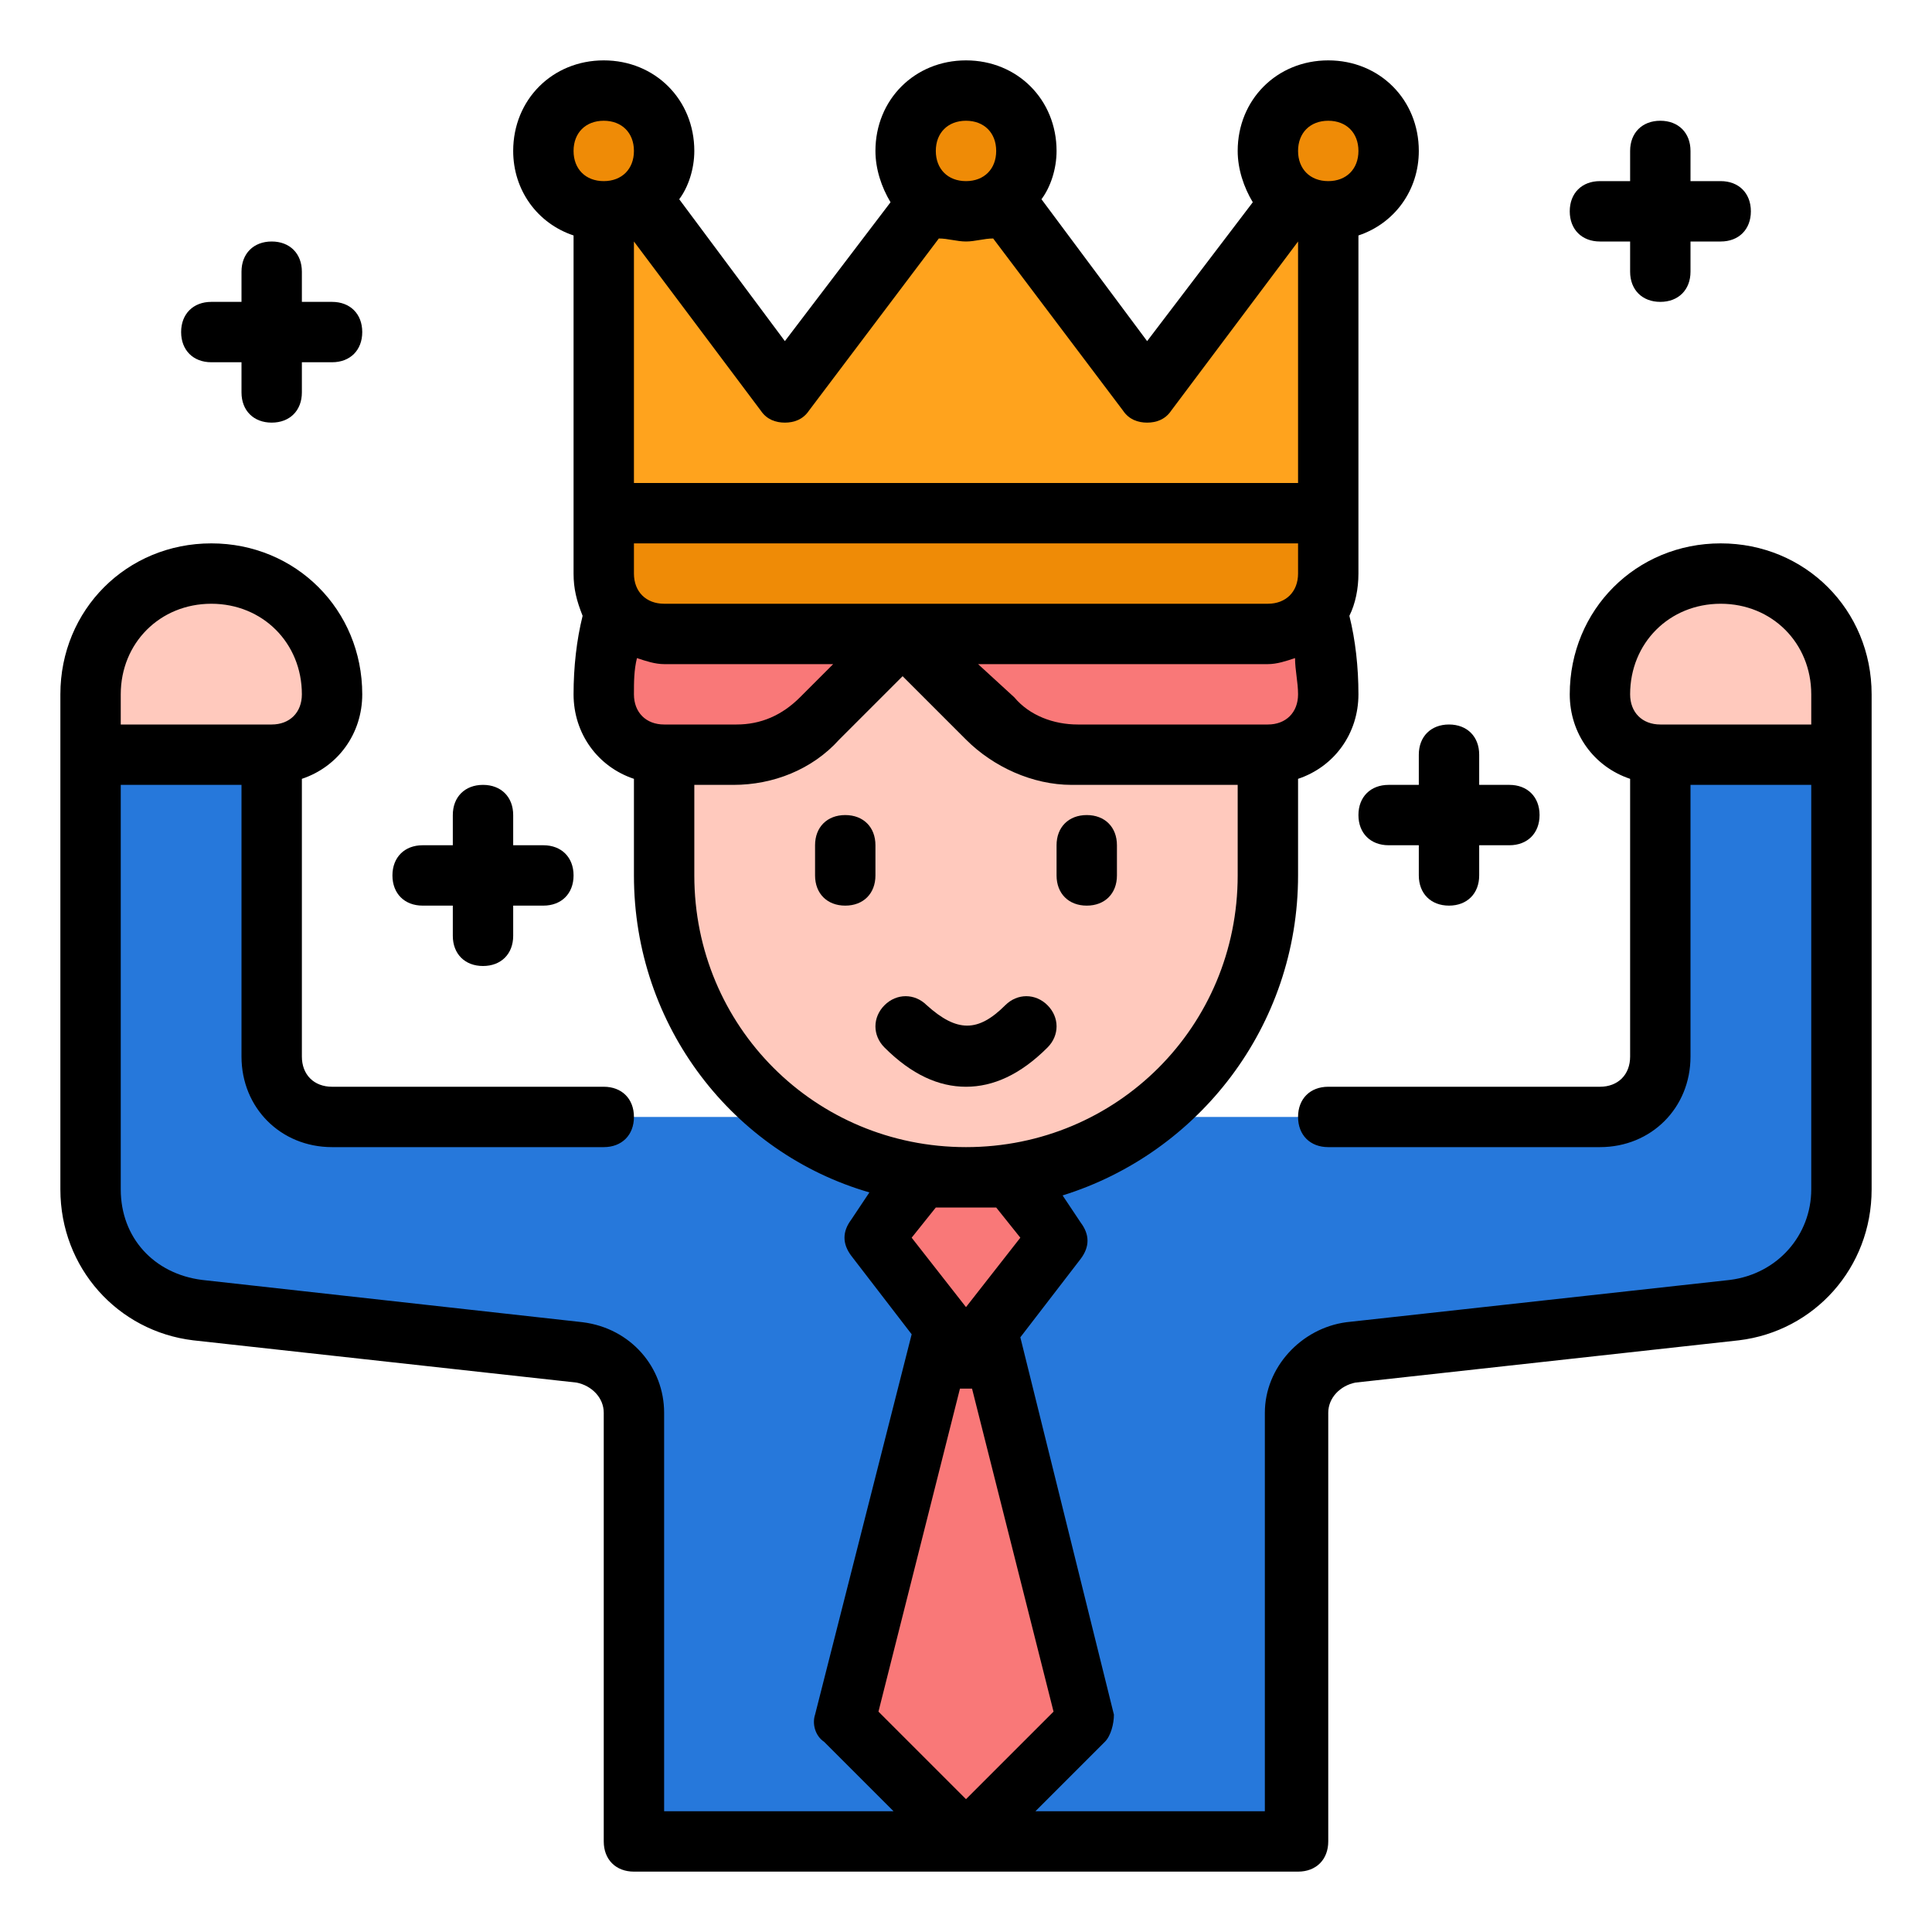
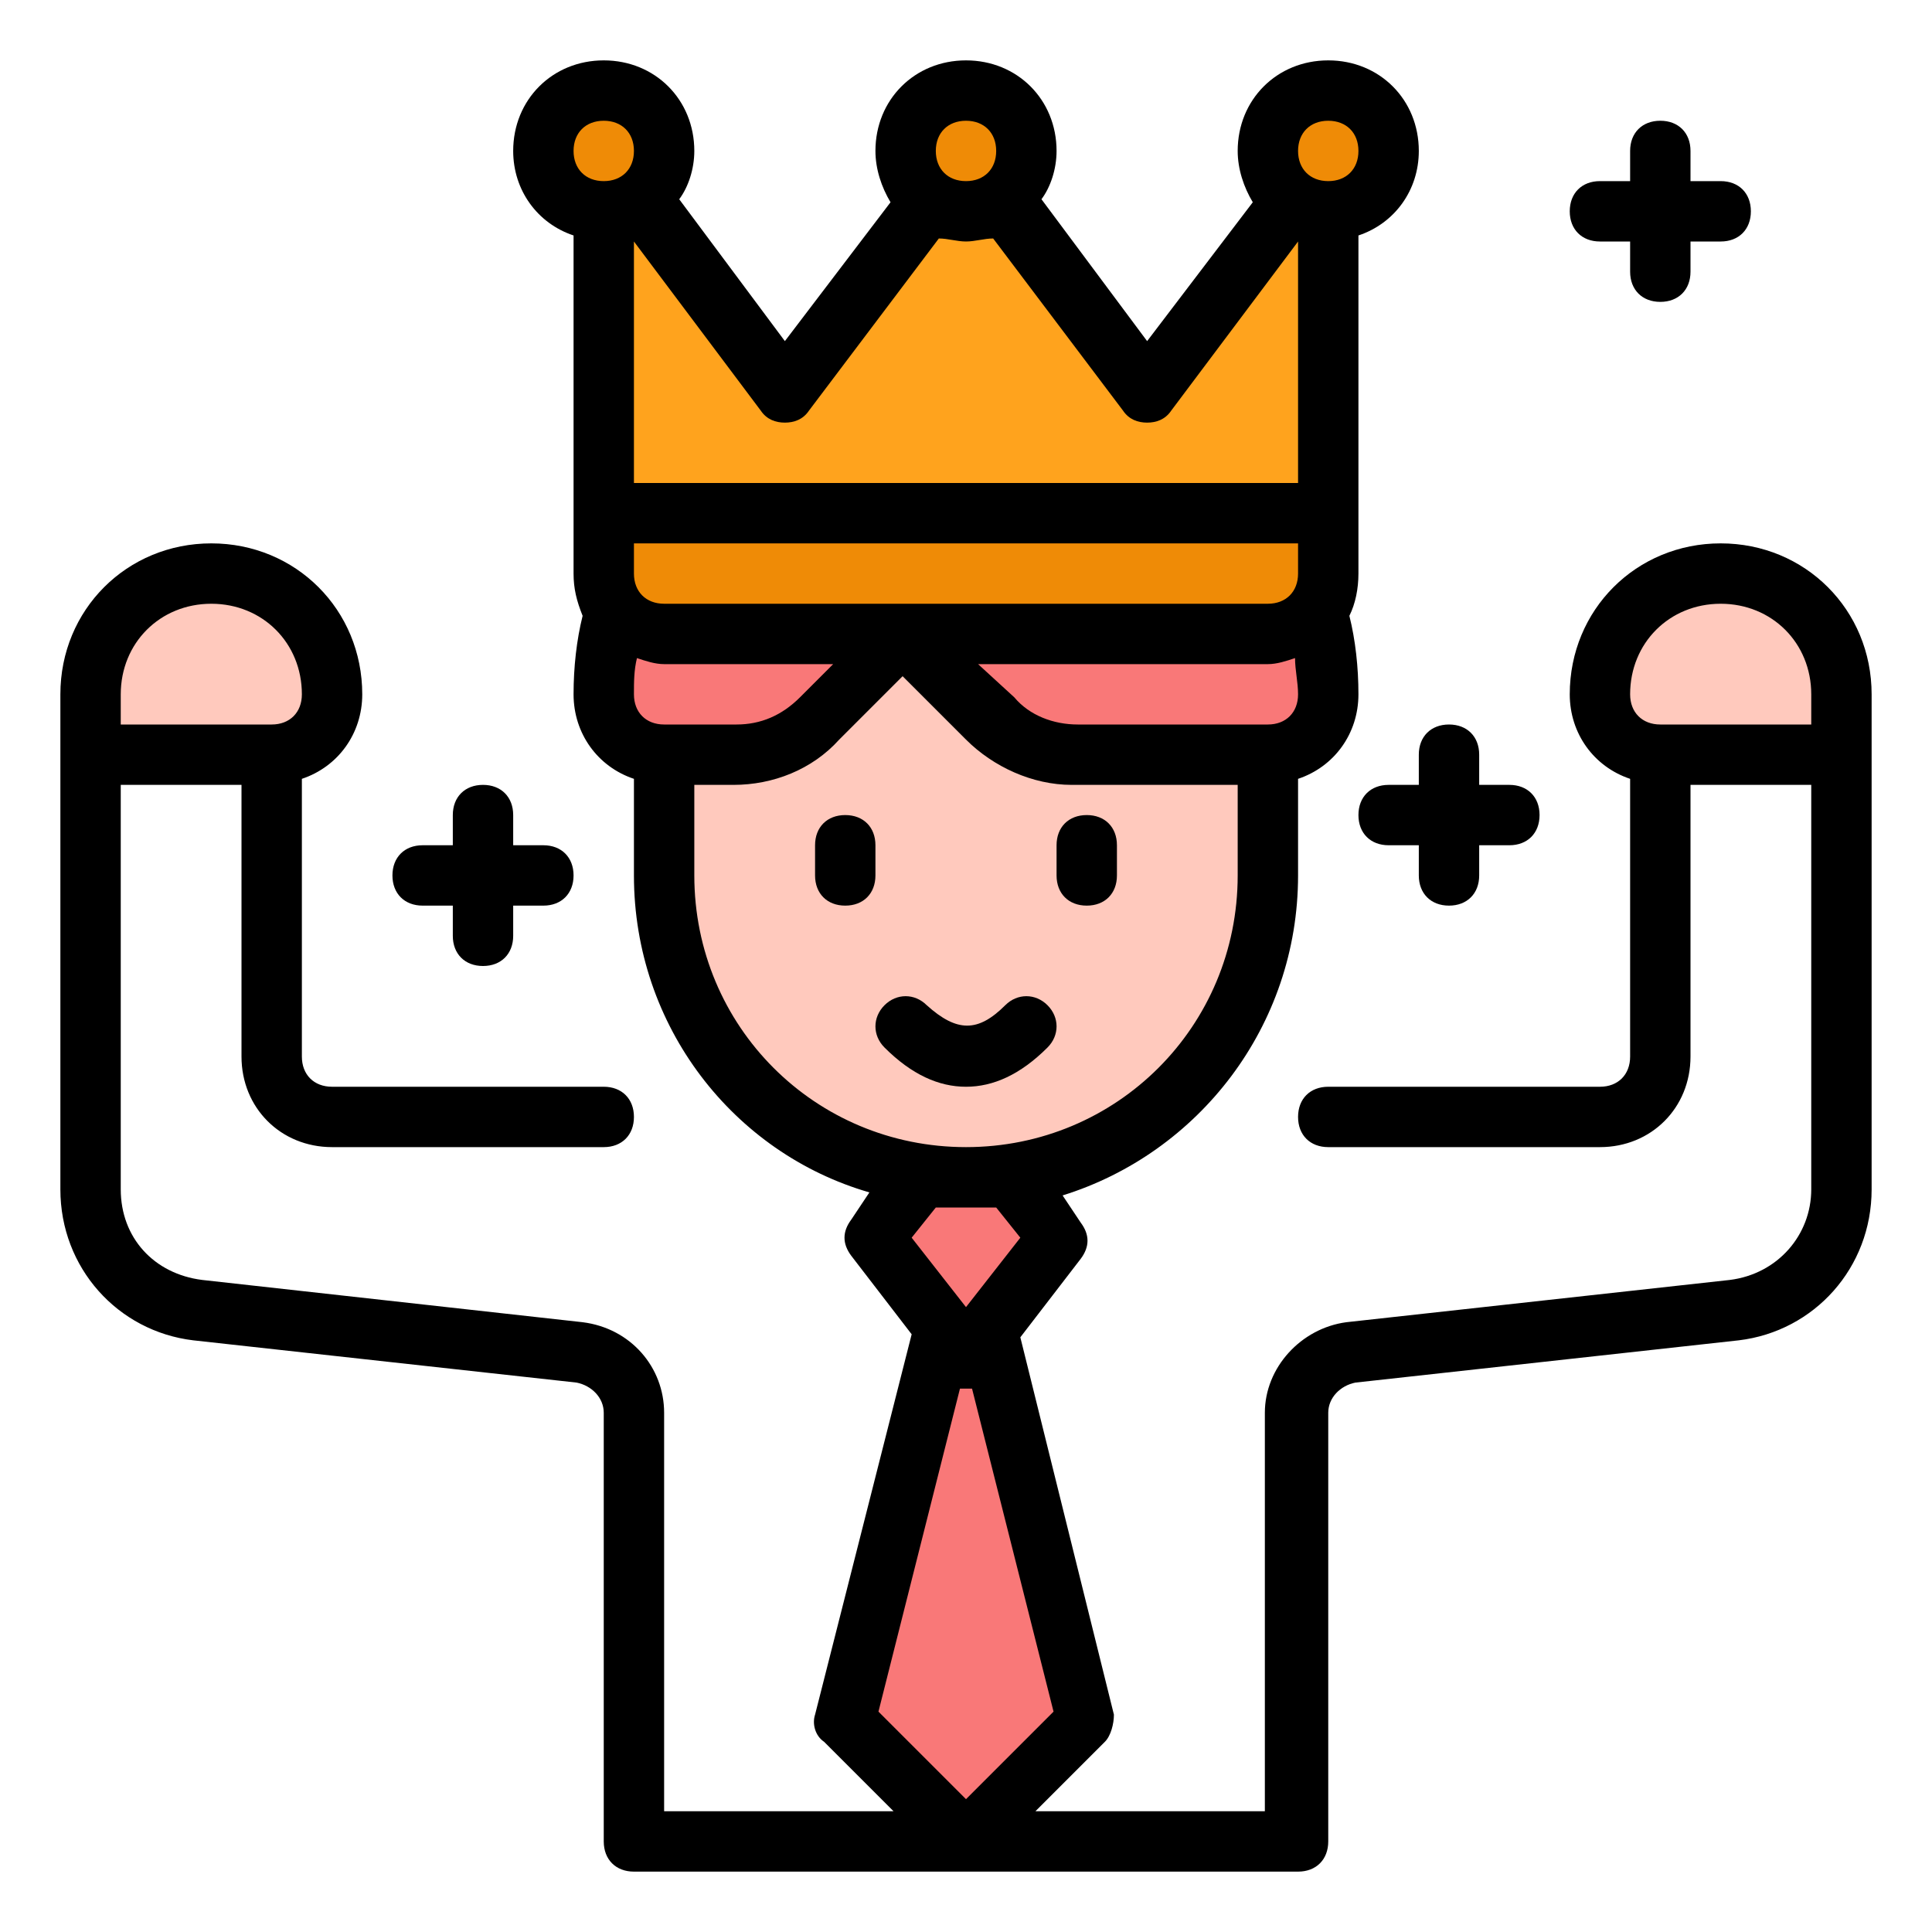
<svg xmlns="http://www.w3.org/2000/svg" version="1.1" x="0px" y="0px" viewBox="0 0 64 64" xml:space="preserve">
  <g id="Layer_1">
</g>
  <g id="draft" display="none">
    <path display="inline" fill="#00A89C" stroke="#000000" stroke-width="2" stroke-linecap="round" stroke-linejoin="round" stroke-miterlimit="10" d="M55,25v10c0,1.1-0.9,2-2,2H11c-1.1,0-2-0.9-2-2V25H3v14.4c0,2,1.5,3.8,3.6,4l12.7,1.4c1,0.1,1.8,1,1.8,2V61h22V46.8   c0-1,0.8-1.9,1.8-2l12.7-1.4c2-0.2,3.6-1.9,3.6-4V25H55z" />
    <polygon display="inline" fill="#00A89C" stroke="#000000" stroke-width="2" stroke-linecap="round" stroke-linejoin="round" stroke-miterlimit="10" points="32,41 28,57 32,61 36,57" />
-     <polygon display="inline" fill="#00A89C" stroke="#000000" stroke-width="2" stroke-linecap="round" stroke-linejoin="round" stroke-miterlimit="10" points="32,37 29,41 32,45 35,41" />
    <path display="inline" fill="#F05A24" stroke="#000000" stroke-width="2" stroke-linecap="round" stroke-linejoin="round" stroke-miterlimit="10" d="M32,39L32,39c-5.5,0-10-4.5-10-10V19h20v10C42,34.5,37.5,39,32,39z" />
    <path display="inline" fill="#F6921E" stroke="#000000" stroke-width="2" stroke-linecap="round" stroke-linejoin="round" stroke-miterlimit="10" d="M34,13h-4c-5.5,0-10,4.5-10,10v0c0,1.1,0.9,2,2,2h2.3c1.1,0,2.1-0.4,2.8-1.2L30,21l2.8,2.8c0.8,0.8,1.8,1.2,2.8,1.2H42   c1.1,0,2-0.9,2-2v0C44,17.5,39.5,13,34,13z" />
    <line display="inline" fill="none" stroke="#000000" stroke-width="2" stroke-linecap="round" stroke-linejoin="round" stroke-miterlimit="10" x1="28" y1="28" x2="28" y2="29" />
-     <line display="inline" fill="none" stroke="#000000" stroke-width="2" stroke-linecap="round" stroke-linejoin="round" stroke-miterlimit="10" x1="36" y1="28" x2="36" y2="29" />
    <path display="inline" fill="none" stroke="#000000" stroke-width="2" stroke-linecap="round" stroke-linejoin="round" stroke-miterlimit="10" d="M30,34c1.3,1.3,2.7,1.3,4,0" />
    <path display="inline" fill="#F6921E" stroke="#000000" stroke-width="2" stroke-linecap="round" stroke-linejoin="round" stroke-miterlimit="10" d="M42,21H22c-1.1,0-2-0.9-2-2v-2h24v2C44,20.1,43.1,21,42,21z" />
    <polygon display="inline" fill="#F6921E" stroke="#000000" stroke-width="2" stroke-linecap="round" stroke-linejoin="round" stroke-miterlimit="10" points="38,13 32,5 26,13 20,5 20,17 44,17 44,5" />
    <circle display="inline" fill="#F6921E" stroke="#000000" stroke-width="2" stroke-linecap="round" stroke-linejoin="round" stroke-miterlimit="10" cx="32" cy="5" r="2" />
    <circle display="inline" fill="#F6921E" stroke="#000000" stroke-width="2" stroke-linecap="round" stroke-linejoin="round" stroke-miterlimit="10" cx="44" cy="5" r="2" />
    <circle display="inline" fill="#F6921E" stroke="#000000" stroke-width="2" stroke-linecap="round" stroke-linejoin="round" stroke-miterlimit="10" cx="20" cy="5" r="2" />
    <path display="inline" fill="#F05A24" stroke="#000000" stroke-width="2" stroke-linecap="round" stroke-linejoin="round" stroke-miterlimit="10" d="M57,19L57,19c2.2,0,4,1.8,4,4v2h-6c-1.1,0-2-0.9-2-2v0C53,20.8,54.8,19,57,19z" />
    <path display="inline" fill="#F05A24" stroke="#000000" stroke-width="2" stroke-linecap="round" stroke-linejoin="round" stroke-miterlimit="10" d="M7,19L7,19c-2.2,0-4,1.8-4,4v2h6c1.1,0,2-0.9,2-2v0C11,20.8,9.2,19,7,19z" />
    <line display="inline" fill="none" stroke="#000000" stroke-width="2" stroke-linecap="round" stroke-linejoin="round" stroke-miterlimit="10" x1="53" y1="7" x2="57" y2="7" />
    <line display="inline" fill="none" stroke="#000000" stroke-width="2" stroke-linecap="round" stroke-linejoin="round" stroke-miterlimit="10" x1="55" y1="5" x2="55" y2="9" />
    <line display="inline" fill="none" stroke="#000000" stroke-width="2" stroke-linecap="round" stroke-linejoin="round" stroke-miterlimit="10" x1="14" y1="29" x2="18" y2="29" />
    <line display="inline" fill="none" stroke="#000000" stroke-width="2" stroke-linecap="round" stroke-linejoin="round" stroke-miterlimit="10" x1="16" y1="27" x2="16" y2="31" />
    <line display="inline" fill="none" stroke="#000000" stroke-width="2" stroke-linecap="round" stroke-linejoin="round" stroke-miterlimit="10" x1="46" y1="27" x2="50" y2="27" />
    <line display="inline" fill="none" stroke="#000000" stroke-width="2" stroke-linecap="round" stroke-linejoin="round" stroke-miterlimit="10" x1="48" y1="25" x2="48" y2="29" />
    <line display="inline" fill="none" stroke="#000000" stroke-width="2" stroke-linecap="round" stroke-linejoin="round" stroke-miterlimit="10" x1="7" y1="11" x2="11" y2="11" />
    <line display="inline" fill="none" stroke="#000000" stroke-width="2" stroke-linecap="round" stroke-linejoin="round" stroke-miterlimit="10" x1="9" y1="9" x2="9" y2="13" />
  </g>
  <g id="color">
-     <path fill="#2678DB" d="M55,25v10c0,1.1-0.9,2-2,2H11c-1.1,0-2-0.9-2-2V25H3v14.4c0,2,1.5,3.8,3.6,4l12.7,1.4c1,0.1,1.8,1,1.8,2V61   h22V46.8c0-1,0.8-1.9,1.8-2l12.7-1.4c2-0.2,3.6-1.9,3.6-4V25H55z" />
    <polygon fill="#F97878" points="32,41 28,57 32,61 36,57" />
    <polygon fill="#F97878" points="32,37 29,41 32,45 35,41" />
    <path fill="#FFC9BD" d="M32,39L32,39c-5.5,0-10-4.5-10-10V19h20v10C42,34.5,37.5,39,32,39z" />
    <path fill="#F97878" d="M34,13h-4c-5.5,0-10,4.5-10,10v0c0,1.1,0.9,2,2,2h2.3c1.1,0,2.1-0.4,2.8-1.2L30,21l2.8,2.8   c0.8,0.8,1.8,1.2,2.8,1.2H42c1.1,0,2-0.9,2-2v0C44,17.5,39.5,13,34,13z" />
    <path fill="#EF8B06" d="M42,21H22c-1.1,0-2-0.9-2-2v-2h24v2C44,20.1,43.1,21,42,21z" />
    <polygon fill="#FFA31D" points="38,13 32,5 26,13 20,5 20,17 44,17 44,5" />
    <circle fill="#EF8B06" cx="32" cy="5" r="2" />
    <circle fill="#EF8B06" cx="44" cy="5" r="2" />
    <circle fill="#EF8B06" cx="20" cy="5" r="2" />
    <path fill="#FFC9BD" d="M57,19L57,19c2.2,0,4,1.8,4,4v2h-6c-1.1,0-2-0.9-2-2v0C53,20.8,54.8,19,57,19z" />
    <path fill="#FFC9BD" d="M7,19L7,19c-2.2,0-4,1.8-4,4v2h6c1.1,0,2-0.9,2-2v0C11,20.8,9.2,19,7,19z" />
    <g>
      <path d="M29,28c0-0.6-0.4-1-1-1s-1,0.4-1,1v1c0,0.6,0.4,1,1,1s1-0.4,1-1V28z" />
      <path d="M36,30c0.6,0,1-0.4,1-1v-1c0-0.6-0.4-1-1-1s-1,0.4-1,1v1C35,29.6,35.4,30,36,30z" />
      <path d="M34.7,34.7c0.4-0.4,0.4-1,0-1.4s-1-0.4-1.4,0c-0.9,0.9-1.6,0.9-2.6,0c-0.4-0.4-1-0.4-1.4,0s-0.4,1,0,1.4    c0.9,0.9,1.8,1.3,2.7,1.3C32.9,36,33.8,35.6,34.7,34.7z" />
      <path d="M57,18c-2.8,0-5,2.2-5,5c0,1.3,0.8,2.4,2,2.8V35c0,0.6-0.4,1-1,1h-9c-0.6,0-1,0.4-1,1s0.4,1,1,1h9c1.7,0,3-1.3,3-3v-9h4    v13.4c0,1.5-1.1,2.8-2.7,3l-12.7,1.4c-1.5,0.2-2.7,1.5-2.7,3V60h-7.6l2.3-2.3c0.2-0.2,0.3-0.6,0.3-0.9l-3.1-12.5l2-2.6    c0.3-0.4,0.3-0.8,0-1.2l-0.6-0.9C39.7,38.2,43,34,43,29v-3.2c1.2-0.4,2-1.5,2-2.8c0-0.9-0.1-1.8-0.3-2.6c0.2-0.4,0.3-0.9,0.3-1.4    v-2V7.8c1.2-0.4,2-1.5,2-2.8c0-1.7-1.3-3-3-3s-3,1.3-3,3c0,0.6,0.2,1.2,0.5,1.7L38,11.3l-3.5-4.7C34.8,6.2,35,5.6,35,5    c0-1.7-1.3-3-3-3s-3,1.3-3,3c0,0.6,0.2,1.2,0.5,1.7L26,11.3l-3.5-4.7C22.8,6.2,23,5.6,23,5c0-1.7-1.3-3-3-3s-3,1.3-3,3    c0,1.3,0.8,2.4,2,2.8V17v2c0,0.5,0.1,0.9,0.3,1.4C19.1,21.2,19,22.1,19,23c0,1.3,0.8,2.4,2,2.8V29c0,5,3.3,9.2,7.8,10.5l-0.6,0.9    c-0.3,0.4-0.3,0.8,0,1.2l2,2.6L27,56.8c-0.1,0.3,0,0.7,0.3,0.9l2.3,2.3H22V46.8c0-1.5-1.1-2.8-2.7-3L6.7,42.4    C5.1,42.2,4,41,4,39.4V26h4v9c0,1.7,1.3,3,3,3h9c0.6,0,1-0.4,1-1s-0.4-1-1-1h-9c-0.6,0-1-0.4-1-1v-9.2c1.2-0.4,2-1.5,2-2.8    c0-2.8-2.2-5-5-5s-5,2.2-5,5v16.4c0,2.6,1.9,4.7,4.4,5l12.7,1.4c0.5,0.1,0.9,0.5,0.9,1V61c0,0.6,0.4,1,1,1h22c0.6,0,1-0.4,1-1    V46.8c0-0.5,0.4-0.9,0.9-1l12.7-1.4c2.5-0.3,4.4-2.4,4.4-5V23C62,20.2,59.8,18,57,18z M42,24h-6.3c-0.8,0-1.6-0.3-2.1-0.9L32.4,22    H42c0.3,0,0.6-0.1,0.9-0.2c0,0.4,0.1,0.8,0.1,1.2C43,23.6,42.6,24,42,24z M22,24c-0.6,0-1-0.4-1-1c0-0.4,0-0.8,0.1-1.2    c0.3,0.1,0.6,0.2,0.9,0.2h5.6l-1.1,1.1c-0.6,0.6-1.3,0.9-2.1,0.9H22z M43,19c0,0.6-0.4,1-1,1H22c-0.6,0-1-0.4-1-1v-1h22V19z M44,4    c0.6,0,1,0.4,1,1s-0.4,1-1,1s-1-0.4-1-1S43.4,4,44,4z M32,4c0.6,0,1,0.4,1,1s-0.4,1-1,1s-1-0.4-1-1S31.4,4,32,4z M26,14    c0.3,0,0.6-0.1,0.8-0.4l4.3-5.7C31.4,7.9,31.7,8,32,8c0.3,0,0.6-0.1,0.9-0.1l4.3,5.7c0.2,0.3,0.5,0.4,0.8,0.4s0.6-0.1,0.8-0.4    L43,8v8H21V8l4.2,5.6C25.4,13.9,25.7,14,26,14z M20,4c0.6,0,1,0.4,1,1s-0.4,1-1,1s-1-0.4-1-1S19.4,4,20,4z M23,29v-3h1.3    c1.3,0,2.6-0.5,3.5-1.5l2.1-2.1l2.1,2.1c0.9,0.9,2.2,1.5,3.5,1.5H41v3c0,5-4,9-9,9S23,34,23,29z M32,40c0.3,0,0.6,0,1,0l0.8,1    L32,43.3L30.2,41l0.8-1C31.4,40,31.7,40,32,40z M31.8,46c0.1,0,0.1,0,0.2,0s0.1,0,0.2,0l2.7,10.7L32,59.6l-2.9-2.9L31.8,46z M4,23    c0-1.7,1.3-3,3-3s3,1.3,3,3c0,0.6-0.4,1-1,1H4V23z M55,24c-0.6,0-1-0.4-1-1c0-1.7,1.3-3,3-3s3,1.3,3,3v1H55z" />
      <path d="M53,8h1v1c0,0.6,0.4,1,1,1s1-0.4,1-1V8h1c0.6,0,1-0.4,1-1s-0.4-1-1-1h-1V5c0-0.6-0.4-1-1-1s-1,0.4-1,1v1h-1    c-0.6,0-1,0.4-1,1S52.4,8,53,8z" />
      <path d="M14,30h1v1c0,0.6,0.4,1,1,1s1-0.4,1-1v-1h1c0.6,0,1-0.4,1-1s-0.4-1-1-1h-1v-1c0-0.6-0.4-1-1-1s-1,0.4-1,1v1h-1    c-0.6,0-1,0.4-1,1S13.4,30,14,30z" />
      <path d="M47,26h-1c-0.6,0-1,0.4-1,1s0.4,1,1,1h1v1c0,0.6,0.4,1,1,1s1-0.4,1-1v-1h1c0.6,0,1-0.4,1-1s-0.4-1-1-1h-1v-1    c0-0.6-0.4-1-1-1s-1,0.4-1,1V26z" />
-       <path d="M7,12h1v1c0,0.6,0.4,1,1,1s1-0.4,1-1v-1h1c0.6,0,1-0.4,1-1s-0.4-1-1-1h-1V9c0-0.6-0.4-1-1-1S8,8.4,8,9v1H7    c-0.6,0-1,0.4-1,1S6.4,12,7,12z" />
    </g>
  </g>
  <g id="flat" display="none">
    <path display="inline" fill="#2678DB" d="M55,25v10c0,1.1-0.9,2-2,2H11c-1.1,0-2-0.9-2-2V25H3v14.4c0,2,1.5,3.8,3.6,4l12.7,1.4   c1,0.1,1.8,1,1.8,2V61h22V46.8c0-1,0.8-1.9,1.8-2l12.7-1.4c2-0.2,3.6-1.9,3.6-4V25H55z" />
    <polygon display="inline" fill="#F97878" points="32,41 28,57 32,61 36,57" />
    <polygon display="inline" fill="#F97878" points="32,37 29,41 32,45 35,41" />
    <path display="inline" fill="#FFC9BD" d="M32,39L32,39c-5.5,0-10-4.5-10-10V19h20v10C42,34.5,37.5,39,32,39z" />
    <path display="inline" fill="#F97878" d="M34,13h-4c-5.5,0-10,4.5-10,10v0c0,1.1,0.9,2,2,2h2.3c1.1,0,2.1-0.4,2.8-1.2L30,21   l2.8,2.8c0.8,0.8,1.8,1.2,2.8,1.2H42c1.1,0,2-0.9,2-2v0C44,17.5,39.5,13,34,13z" />
    <path display="inline" fill="#EF8B06" d="M42,21H22c-1.1,0-2-0.9-2-2v-2h24v2C44,20.1,43.1,21,42,21z" />
    <polygon display="inline" fill="#FFA31D" points="38,13 32,5 26,13 20,5 20,17 44,17 44,5" />
    <circle display="inline" fill="#FFA31D" cx="32" cy="5" r="2" />
    <circle display="inline" fill="#FFA31D" cx="44" cy="5" r="2" />
    <circle display="inline" fill="#FFA31D" cx="20" cy="5" r="2" />
    <path display="inline" fill="#FFC9BD" d="M57,19L57,19c2.2,0,4,1.8,4,4v2h-6c-1.1,0-2-0.9-2-2v0C53,20.8,54.8,19,57,19z" />
    <path display="inline" fill="#FFC9BD" d="M7,19L7,19c-2.2,0-4,1.8-4,4v2h6c1.1,0,2-0.9,2-2v0C11,20.8,9.2,19,7,19z" />
    <path display="inline" fill="#2678DB" d="M29,28c0-0.6-0.4-1-1-1s-1,0.4-1,1v1c0,0.6,0.4,1,1,1s1-0.4,1-1V28z" />
    <path display="inline" fill="#2678DB" d="M36,30c0.6,0,1-0.4,1-1v-1c0-0.6-0.4-1-1-1s-1,0.4-1,1v1C35,29.6,35.4,30,36,30z" />
-     <path display="inline" fill="#F97878" d="M34.7,34.7c0.4-0.4,0.4-1,0-1.4s-1-0.4-1.4,0c-0.9,0.9-1.6,0.9-2.6,0   c-0.4-0.4-1-0.4-1.4,0s-0.4,1,0,1.4c0.9,0.9,1.8,1.3,2.7,1.3C32.9,36,33.8,35.6,34.7,34.7z" />
+     <path display="inline" fill="#F97878" d="M34.7,34.7c0.4-0.4,0.4-1,0-1.4s-1-0.4-1.4,0c-0.9,0.9-1.6,0.9-2.6,0   c-0.4-0.4-1-0.4-1.4,0s-0.4,1,0,1.4c0.9,0.9,1.8,1.3,2.7,1.3z" />
    <path display="inline" fill="#FFA31D" d="M53,8h1v1c0,0.6,0.4,1,1,1s1-0.4,1-1V8h1c0.6,0,1-0.4,1-1s-0.4-1-1-1h-1V5   c0-0.6-0.4-1-1-1s-1,0.4-1,1v1h-1c-0.6,0-1,0.4-1,1S52.4,8,53,8z" />
    <path display="inline" fill="#FFA31D" d="M14,30h1v1c0,0.6,0.4,1,1,1s1-0.4,1-1v-1h1c0.6,0,1-0.4,1-1s-0.4-1-1-1h-1v-1   c0-0.6-0.4-1-1-1s-1,0.4-1,1v1h-1c-0.6,0-1,0.4-1,1S13.4,30,14,30z" />
    <path display="inline" fill="#FFA31D" d="M47,26h-1c-0.6,0-1,0.4-1,1s0.4,1,1,1h1v1c0,0.6,0.4,1,1,1s1-0.4,1-1v-1h1   c0.6,0,1-0.4,1-1s-0.4-1-1-1h-1v-1c0-0.6-0.4-1-1-1s-1,0.4-1,1V26z" />
    <path display="inline" fill="#FFA31D" d="M7,12h1v1c0,0.6,0.4,1,1,1s1-0.4,1-1v-1h1c0.6,0,1-0.4,1-1s-0.4-1-1-1h-1V9   c0-0.6-0.4-1-1-1S8,8.4,8,9v1H7c-0.6,0-1,0.4-1,1S6.4,12,7,12z" />
  </g>
  <g id="line" display="none">
    <path display="inline" fill="none" stroke="#000000" stroke-width="2" stroke-linecap="round" stroke-linejoin="round" stroke-miterlimit="10" d="M20,37h-9c-1.1,0-2-0.9-2-2V25H3v14.4c0,2,1.5,3.8,3.6,4l12.7,1.4c1,0.1,1.8,1,1.8,2V61h22V46.8c0-1,0.8-1.9,1.8-2l12.7-1.4   c2-0.2,3.6-1.9,3.6-4V25h-6v10c0,1.1-0.9,2-2,2h-9" />
    <polyline display="inline" fill="none" stroke="#000000" stroke-width="2" stroke-linecap="round" stroke-linejoin="round" stroke-miterlimit="10" points="31.2,44.3 28,57 32,61 36,57 32.8,44.2" />
    <polyline display="inline" fill="none" stroke="#000000" stroke-width="2" stroke-linecap="round" stroke-linejoin="round" stroke-miterlimit="10" points="30.4,39.1 29,41 32,45 35,41 33.5,39" />
    <path display="inline" fill="none" stroke="#000000" stroke-width="2" stroke-linecap="round" stroke-linejoin="round" stroke-miterlimit="10" d="M42,25.3V29c0,5.5-4.5,10-10,10h0c-5.5,0-10-4.5-10-10v-3.9" />
    <path display="inline" fill="none" stroke="#000000" stroke-width="2" stroke-linecap="round" stroke-linejoin="round" stroke-miterlimit="10" d="M20.4,20.4C20.1,21.2,20,22.1,20,23v0c0,1.1,0.9,2,2,2h2.3c1.1,0,2.1-0.4,2.8-1.2L30,21l2.8,2.8c0.8,0.8,1.8,1.2,2.8,1.2H42   c1.1,0,2-0.9,2-2v0c0-0.9-0.1-1.8-0.4-2.6" />
    <line display="inline" fill="none" stroke="#000000" stroke-width="2" stroke-linecap="round" stroke-linejoin="round" stroke-miterlimit="10" x1="28" y1="28" x2="28" y2="29" />
    <line display="inline" fill="none" stroke="#000000" stroke-width="2" stroke-linecap="round" stroke-linejoin="round" stroke-miterlimit="10" x1="36" y1="28" x2="36" y2="29" />
    <path display="inline" fill="none" stroke="#000000" stroke-width="2" stroke-linecap="round" stroke-linejoin="round" stroke-miterlimit="10" d="M30,34c1.3,1.3,2.7,1.3,4,0" />
    <path display="inline" fill="none" stroke="#000000" stroke-width="2" stroke-linecap="round" stroke-linejoin="round" stroke-miterlimit="10" d="M42,21H22c-1.1,0-2-0.9-2-2v-2h24v2C44,20.1,43.1,21,42,21z" />
    <polyline display="inline" fill="none" stroke="#000000" stroke-width="2" stroke-linecap="round" stroke-linejoin="round" stroke-miterlimit="10" points="20,7.2 20,17 44,17 44,7" />
    <polyline display="inline" fill="none" stroke="#000000" stroke-width="2" stroke-linecap="round" stroke-linejoin="round" stroke-miterlimit="10" points="30.7,6.7 26,13 21.3,6.7" />
    <polyline display="inline" fill="none" stroke="#000000" stroke-width="2" stroke-linecap="round" stroke-linejoin="round" stroke-miterlimit="10" points="42.7,6.7 38,13 33.3,6.8" />
    <circle display="inline" fill="none" stroke="#000000" stroke-width="2" stroke-linecap="round" stroke-linejoin="round" stroke-miterlimit="10" cx="32" cy="5" r="2" />
    <circle display="inline" fill="none" stroke="#000000" stroke-width="2" stroke-linecap="round" stroke-linejoin="round" stroke-miterlimit="10" cx="44" cy="5" r="2" />
    <circle display="inline" fill="none" stroke="#000000" stroke-width="2" stroke-linecap="round" stroke-linejoin="round" stroke-miterlimit="10" cx="20" cy="5" r="2" />
    <path display="inline" fill="none" stroke="#000000" stroke-width="2" stroke-linecap="round" stroke-linejoin="round" stroke-miterlimit="10" d="M57,19L57,19c2.2,0,4,1.8,4,4v2h-6c-1.1,0-2-0.9-2-2v0C53,20.8,54.8,19,57,19z" />
    <path display="inline" fill="none" stroke="#000000" stroke-width="2" stroke-linecap="round" stroke-linejoin="round" stroke-miterlimit="10" d="M7,19L7,19c-2.2,0-4,1.8-4,4v2h6c1.1,0,2-0.9,2-2v0C11,20.8,9.2,19,7,19z" />
    <line display="inline" fill="none" stroke="#000000" stroke-width="2" stroke-linecap="round" stroke-linejoin="round" stroke-miterlimit="10" x1="53" y1="7" x2="57" y2="7" />
    <line display="inline" fill="none" stroke="#000000" stroke-width="2" stroke-linecap="round" stroke-linejoin="round" stroke-miterlimit="10" x1="55" y1="5" x2="55" y2="9" />
    <line display="inline" fill="none" stroke="#000000" stroke-width="2" stroke-linecap="round" stroke-linejoin="round" stroke-miterlimit="10" x1="14" y1="29" x2="18" y2="29" />
    <line display="inline" fill="none" stroke="#000000" stroke-width="2" stroke-linecap="round" stroke-linejoin="round" stroke-miterlimit="10" x1="16" y1="27" x2="16" y2="31" />
    <line display="inline" fill="none" stroke="#000000" stroke-width="2" stroke-linecap="round" stroke-linejoin="round" stroke-miterlimit="10" x1="46" y1="27" x2="50" y2="27" />
    <line display="inline" fill="none" stroke="#000000" stroke-width="2" stroke-linecap="round" stroke-linejoin="round" stroke-miterlimit="10" x1="48" y1="25" x2="48" y2="29" />
    <line display="inline" fill="none" stroke="#000000" stroke-width="2" stroke-linecap="round" stroke-linejoin="round" stroke-miterlimit="10" x1="7" y1="11" x2="11" y2="11" />
    <line display="inline" fill="none" stroke="#000000" stroke-width="2" stroke-linecap="round" stroke-linejoin="round" stroke-miterlimit="10" x1="9" y1="9" x2="9" y2="13" />
  </g>
  <g id="line_x5F_cp" display="none">
    <g display="inline">
      <path d="M29,28c0-0.6-0.4-1-1-1s-1,0.4-1,1v1c0,0.6,0.4,1,1,1s1-0.4,1-1V28z" />
      <path d="M36,30c0.6,0,1-0.4,1-1v-1c0-0.6-0.4-1-1-1s-1,0.4-1,1v1C35,29.6,35.4,30,36,30z" />
      <path d="M34.7,34.7c0.4-0.4,0.4-1,0-1.4s-1-0.4-1.4,0c-0.9,0.9-1.6,0.9-2.6,0c-0.4-0.4-1-0.4-1.4,0s-0.4,1,0,1.4    c0.9,0.9,1.8,1.3,2.7,1.3C32.9,36,33.8,35.6,34.7,34.7z" />
      <path d="M57,18c-2.8,0-5,2.2-5,5c0,1.3,0.8,2.4,2,2.8V35c0,0.6-0.4,1-1,1h-9c-0.6,0-1,0.4-1,1s0.4,1,1,1h9c1.7,0,3-1.3,3-3v-9h4    v13.4c0,1.5-1.1,2.8-2.7,3l-12.7,1.4c-1.5,0.2-2.7,1.5-2.7,3V60h-7.6l2.3-2.3c0.2-0.2,0.3-0.6,0.3-0.9l-3.1-12.5l2-2.6    c0.3-0.4,0.3-0.8,0-1.2l-0.6-0.9C39.7,38.2,43,34,43,29v-3.2c1.2-0.4,2-1.5,2-2.8c0-0.9-0.1-1.8-0.3-2.6c0.2-0.4,0.3-0.9,0.3-1.4    v-2V7.8c1.2-0.4,2-1.5,2-2.8c0-1.7-1.3-3-3-3s-3,1.3-3,3c0,0.6,0.2,1.2,0.5,1.7L38,11.3l-3.5-4.7C34.8,6.2,35,5.6,35,5    c0-1.7-1.3-3-3-3s-3,1.3-3,3c0,0.6,0.2,1.2,0.5,1.7L26,11.3l-3.5-4.7C22.8,6.2,23,5.6,23,5c0-1.7-1.3-3-3-3s-3,1.3-3,3    c0,1.3,0.8,2.4,2,2.8V17v2c0,0.5,0.1,0.9,0.3,1.4C19.1,21.2,19,22.1,19,23c0,1.3,0.8,2.4,2,2.8V29c0,5,3.3,9.2,7.8,10.5l-0.6,0.9    c-0.3,0.4-0.3,0.8,0,1.2l2,2.6L27,56.8c-0.1,0.3,0,0.7,0.3,0.9l2.3,2.3H22V46.8c0-1.5-1.1-2.8-2.7-3L6.7,42.4    C5.1,42.2,4,41,4,39.4V26h4v9c0,1.7,1.3,3,3,3h9c0.6,0,1-0.4,1-1s-0.4-1-1-1h-9c-0.6,0-1-0.4-1-1v-9.2c1.2-0.4,2-1.5,2-2.8    c0-2.8-2.2-5-5-5s-5,2.2-5,5v16.4c0,2.6,1.9,4.7,4.4,5l12.7,1.4c0.5,0.1,0.9,0.5,0.9,1V61c0,0.6,0.4,1,1,1h22c0.6,0,1-0.4,1-1    V46.8c0-0.5,0.4-0.9,0.9-1l12.7-1.4c2.5-0.3,4.4-2.4,4.4-5V23C62,20.2,59.8,18,57,18z M42,24h-6.3c-0.8,0-1.6-0.3-2.1-0.9L32.4,22    H42c0.3,0,0.6-0.1,0.9-0.2c0,0.4,0.1,0.8,0.1,1.2C43,23.6,42.6,24,42,24z M22,24c-0.6,0-1-0.4-1-1c0-0.4,0-0.8,0.1-1.2    c0.3,0.1,0.6,0.2,0.9,0.2h5.6l-1.1,1.1c-0.6,0.6-1.3,0.9-2.1,0.9H22z M43,19c0,0.6-0.4,1-1,1H22c-0.6,0-1-0.4-1-1v-1h22V19z M44,4    c0.6,0,1,0.4,1,1s-0.4,1-1,1s-1-0.4-1-1S43.4,4,44,4z M32,4c0.6,0,1,0.4,1,1s-0.4,1-1,1s-1-0.4-1-1S31.4,4,32,4z M26,14    c0.3,0,0.6-0.1,0.8-0.4l4.3-5.7C31.4,7.9,31.7,8,32,8c0.3,0,0.6-0.1,0.9-0.1l4.3,5.7c0.2,0.3,0.5,0.4,0.8,0.4s0.6-0.1,0.8-0.4    L43,8v8H21V8l4.2,5.6C25.4,13.9,25.7,14,26,14z M20,4c0.6,0,1,0.4,1,1s-0.4,1-1,1s-1-0.4-1-1S19.4,4,20,4z M23,29v-3h1.3    c1.3,0,2.6-0.5,3.5-1.5l2.1-2.1l2.1,2.1c0.9,0.9,2.2,1.5,3.5,1.5H41v3c0,5-4,9-9,9S23,34,23,29z M32,40c0.3,0,0.6,0,1,0l0.8,1    L32,43.3L30.2,41l0.8-1C31.4,40,31.7,40,32,40z M31.8,46c0.1,0,0.1,0,0.2,0s0.1,0,0.2,0l2.7,10.7L32,59.6l-2.9-2.9L31.8,46z M4,23    c0-1.7,1.3-3,3-3s3,1.3,3,3c0,0.6-0.4,1-1,1H4V23z M55,24c-0.6,0-1-0.4-1-1c0-1.7,1.3-3,3-3s3,1.3,3,3v1H55z" />
      <path d="M53,8h1v1c0,0.6,0.4,1,1,1s1-0.4,1-1V8h1c0.6,0,1-0.4,1-1s-0.4-1-1-1h-1V5c0-0.6-0.4-1-1-1s-1,0.4-1,1v1h-1    c-0.6,0-1,0.4-1,1S52.4,8,53,8z" />
      <path d="M14,30h1v1c0,0.6,0.4,1,1,1s1-0.4,1-1v-1h1c0.6,0,1-0.4,1-1s-0.4-1-1-1h-1v-1c0-0.6-0.4-1-1-1s-1,0.4-1,1v1h-1    c-0.6,0-1,0.4-1,1S13.4,30,14,30z" />
      <path d="M47,26h-1c-0.6,0-1,0.4-1,1s0.4,1,1,1h1v1c0,0.6,0.4,1,1,1s1-0.4,1-1v-1h1c0.6,0,1-0.4,1-1s-0.4-1-1-1h-1v-1    c0-0.6-0.4-1-1-1s-1,0.4-1,1V26z" />
      <path d="M7,12h1v1c0,0.6,0.4,1,1,1s1-0.4,1-1v-1h1c0.6,0,1-0.4,1-1s-0.4-1-1-1h-1V9c0-0.6-0.4-1-1-1S8,8.4,8,9v1H7    c-0.6,0-1,0.4-1,1S6.4,12,7,12z" />
    </g>
  </g>
</svg>